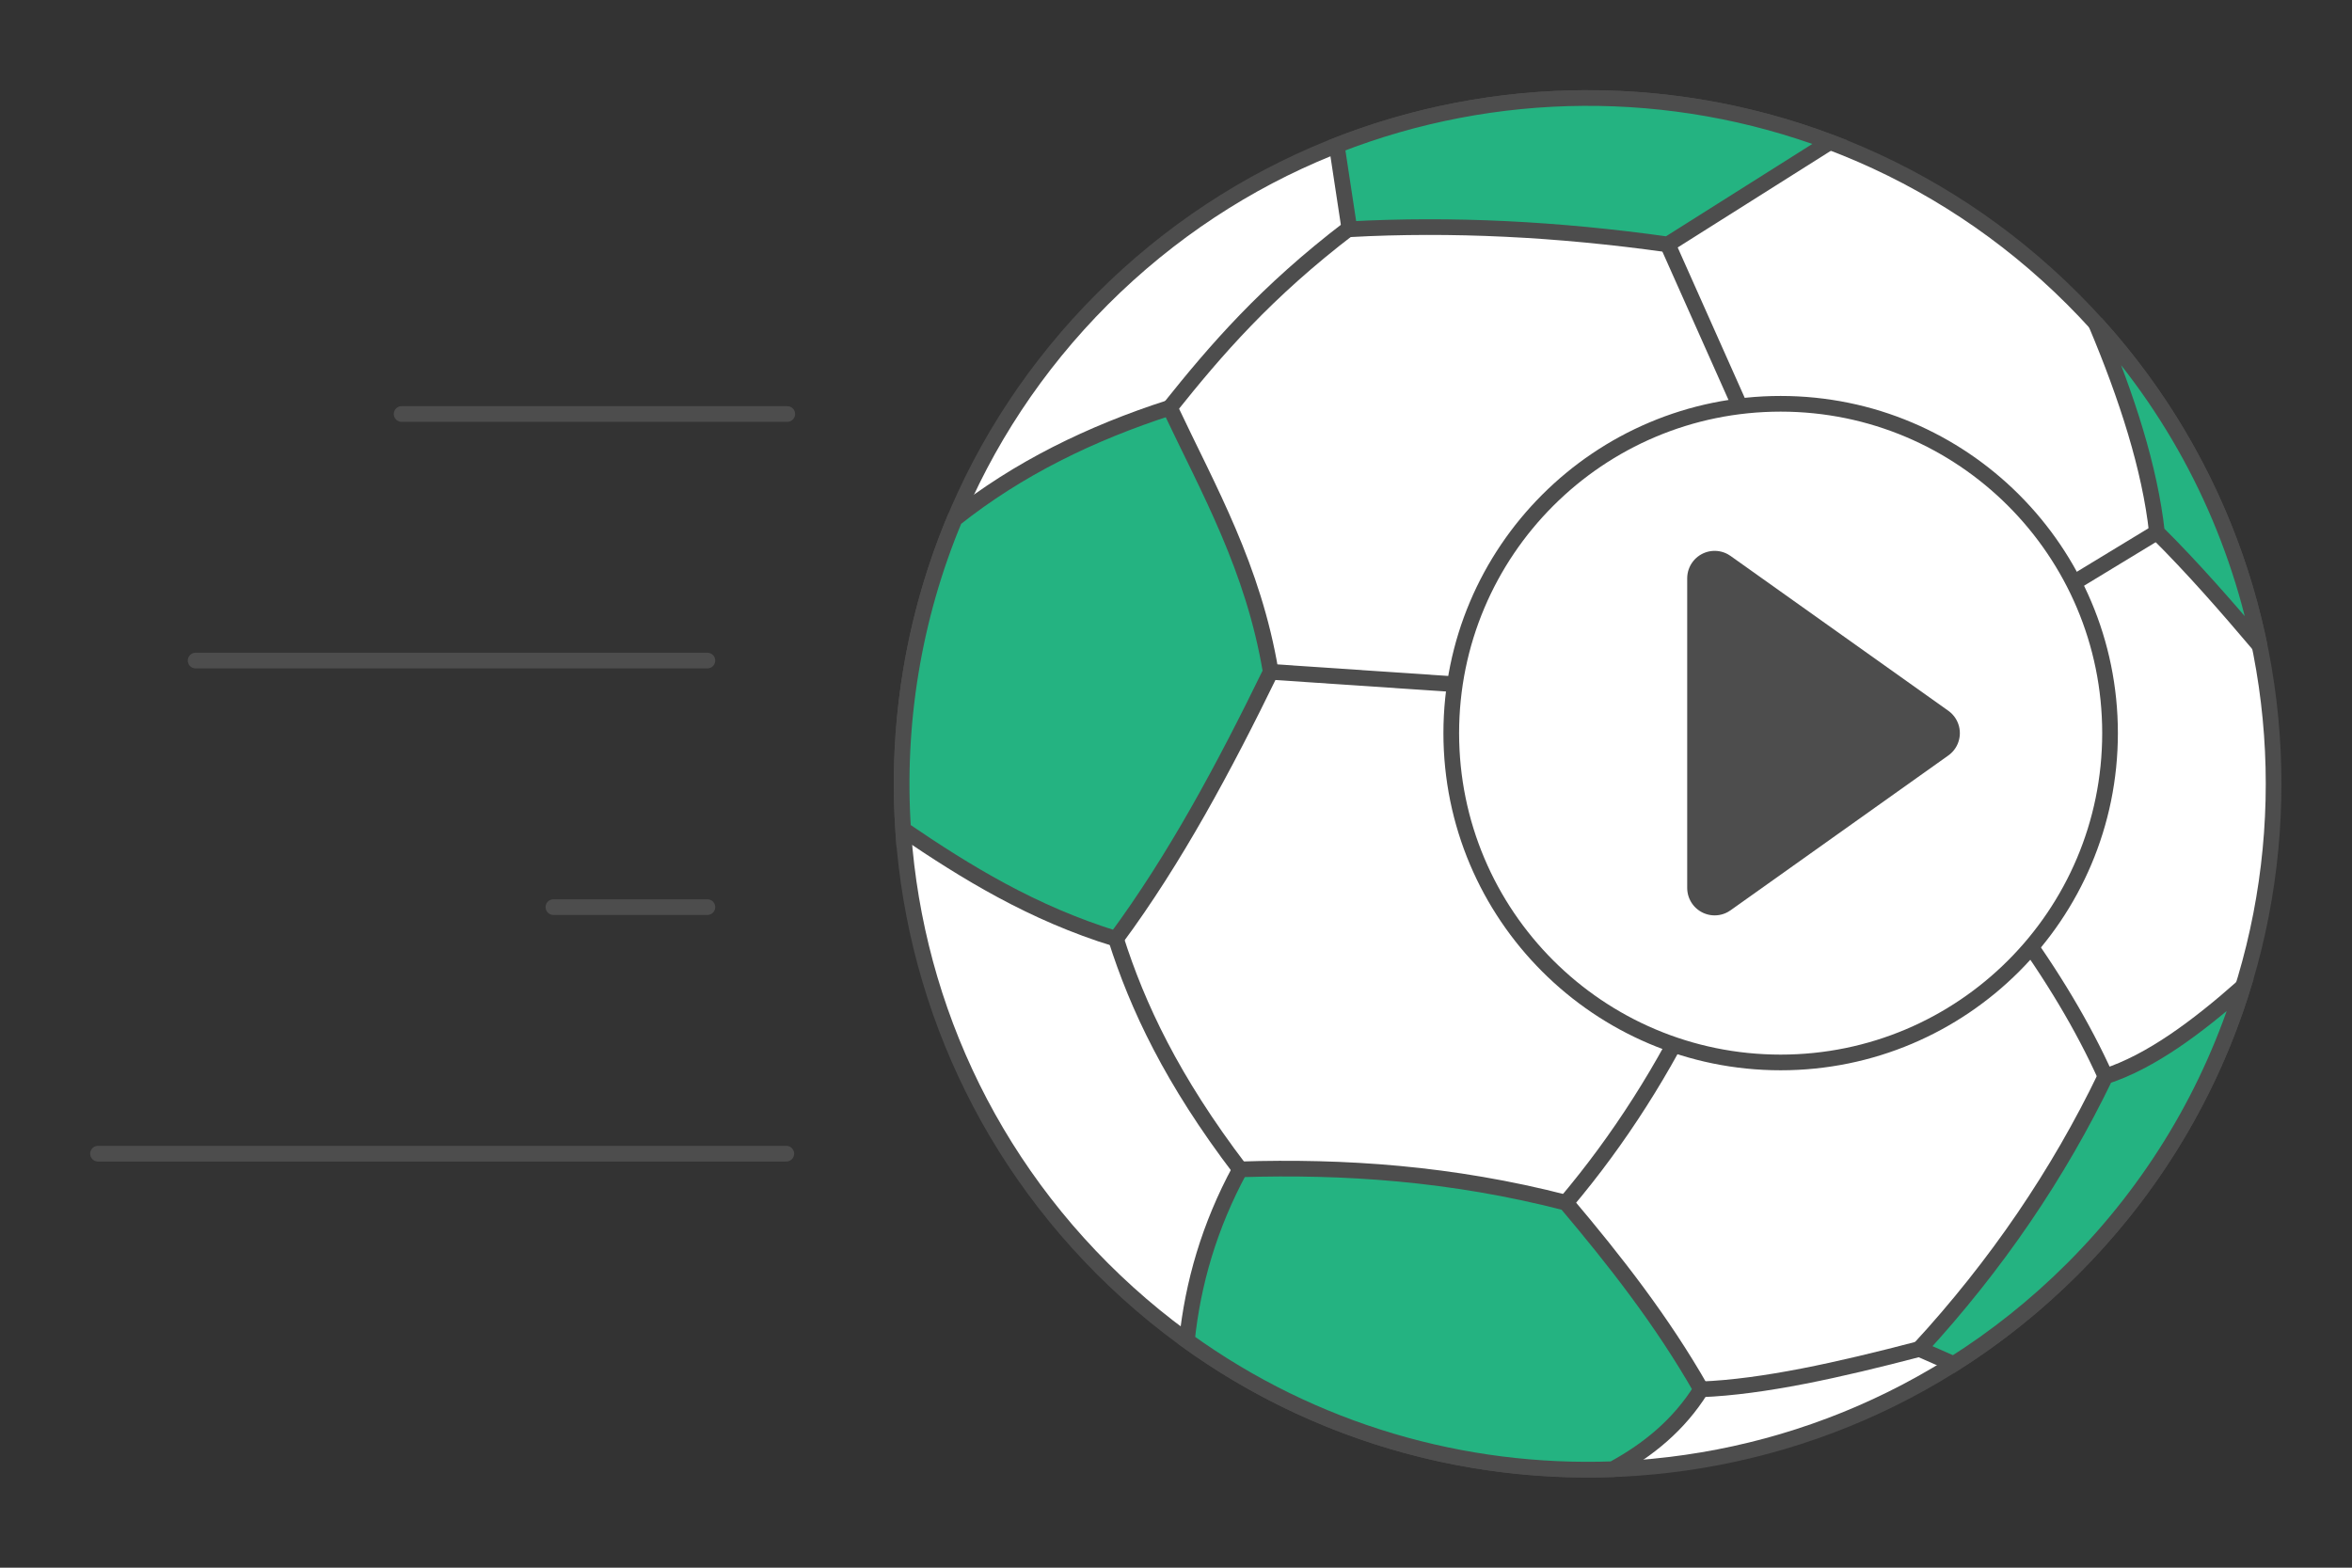
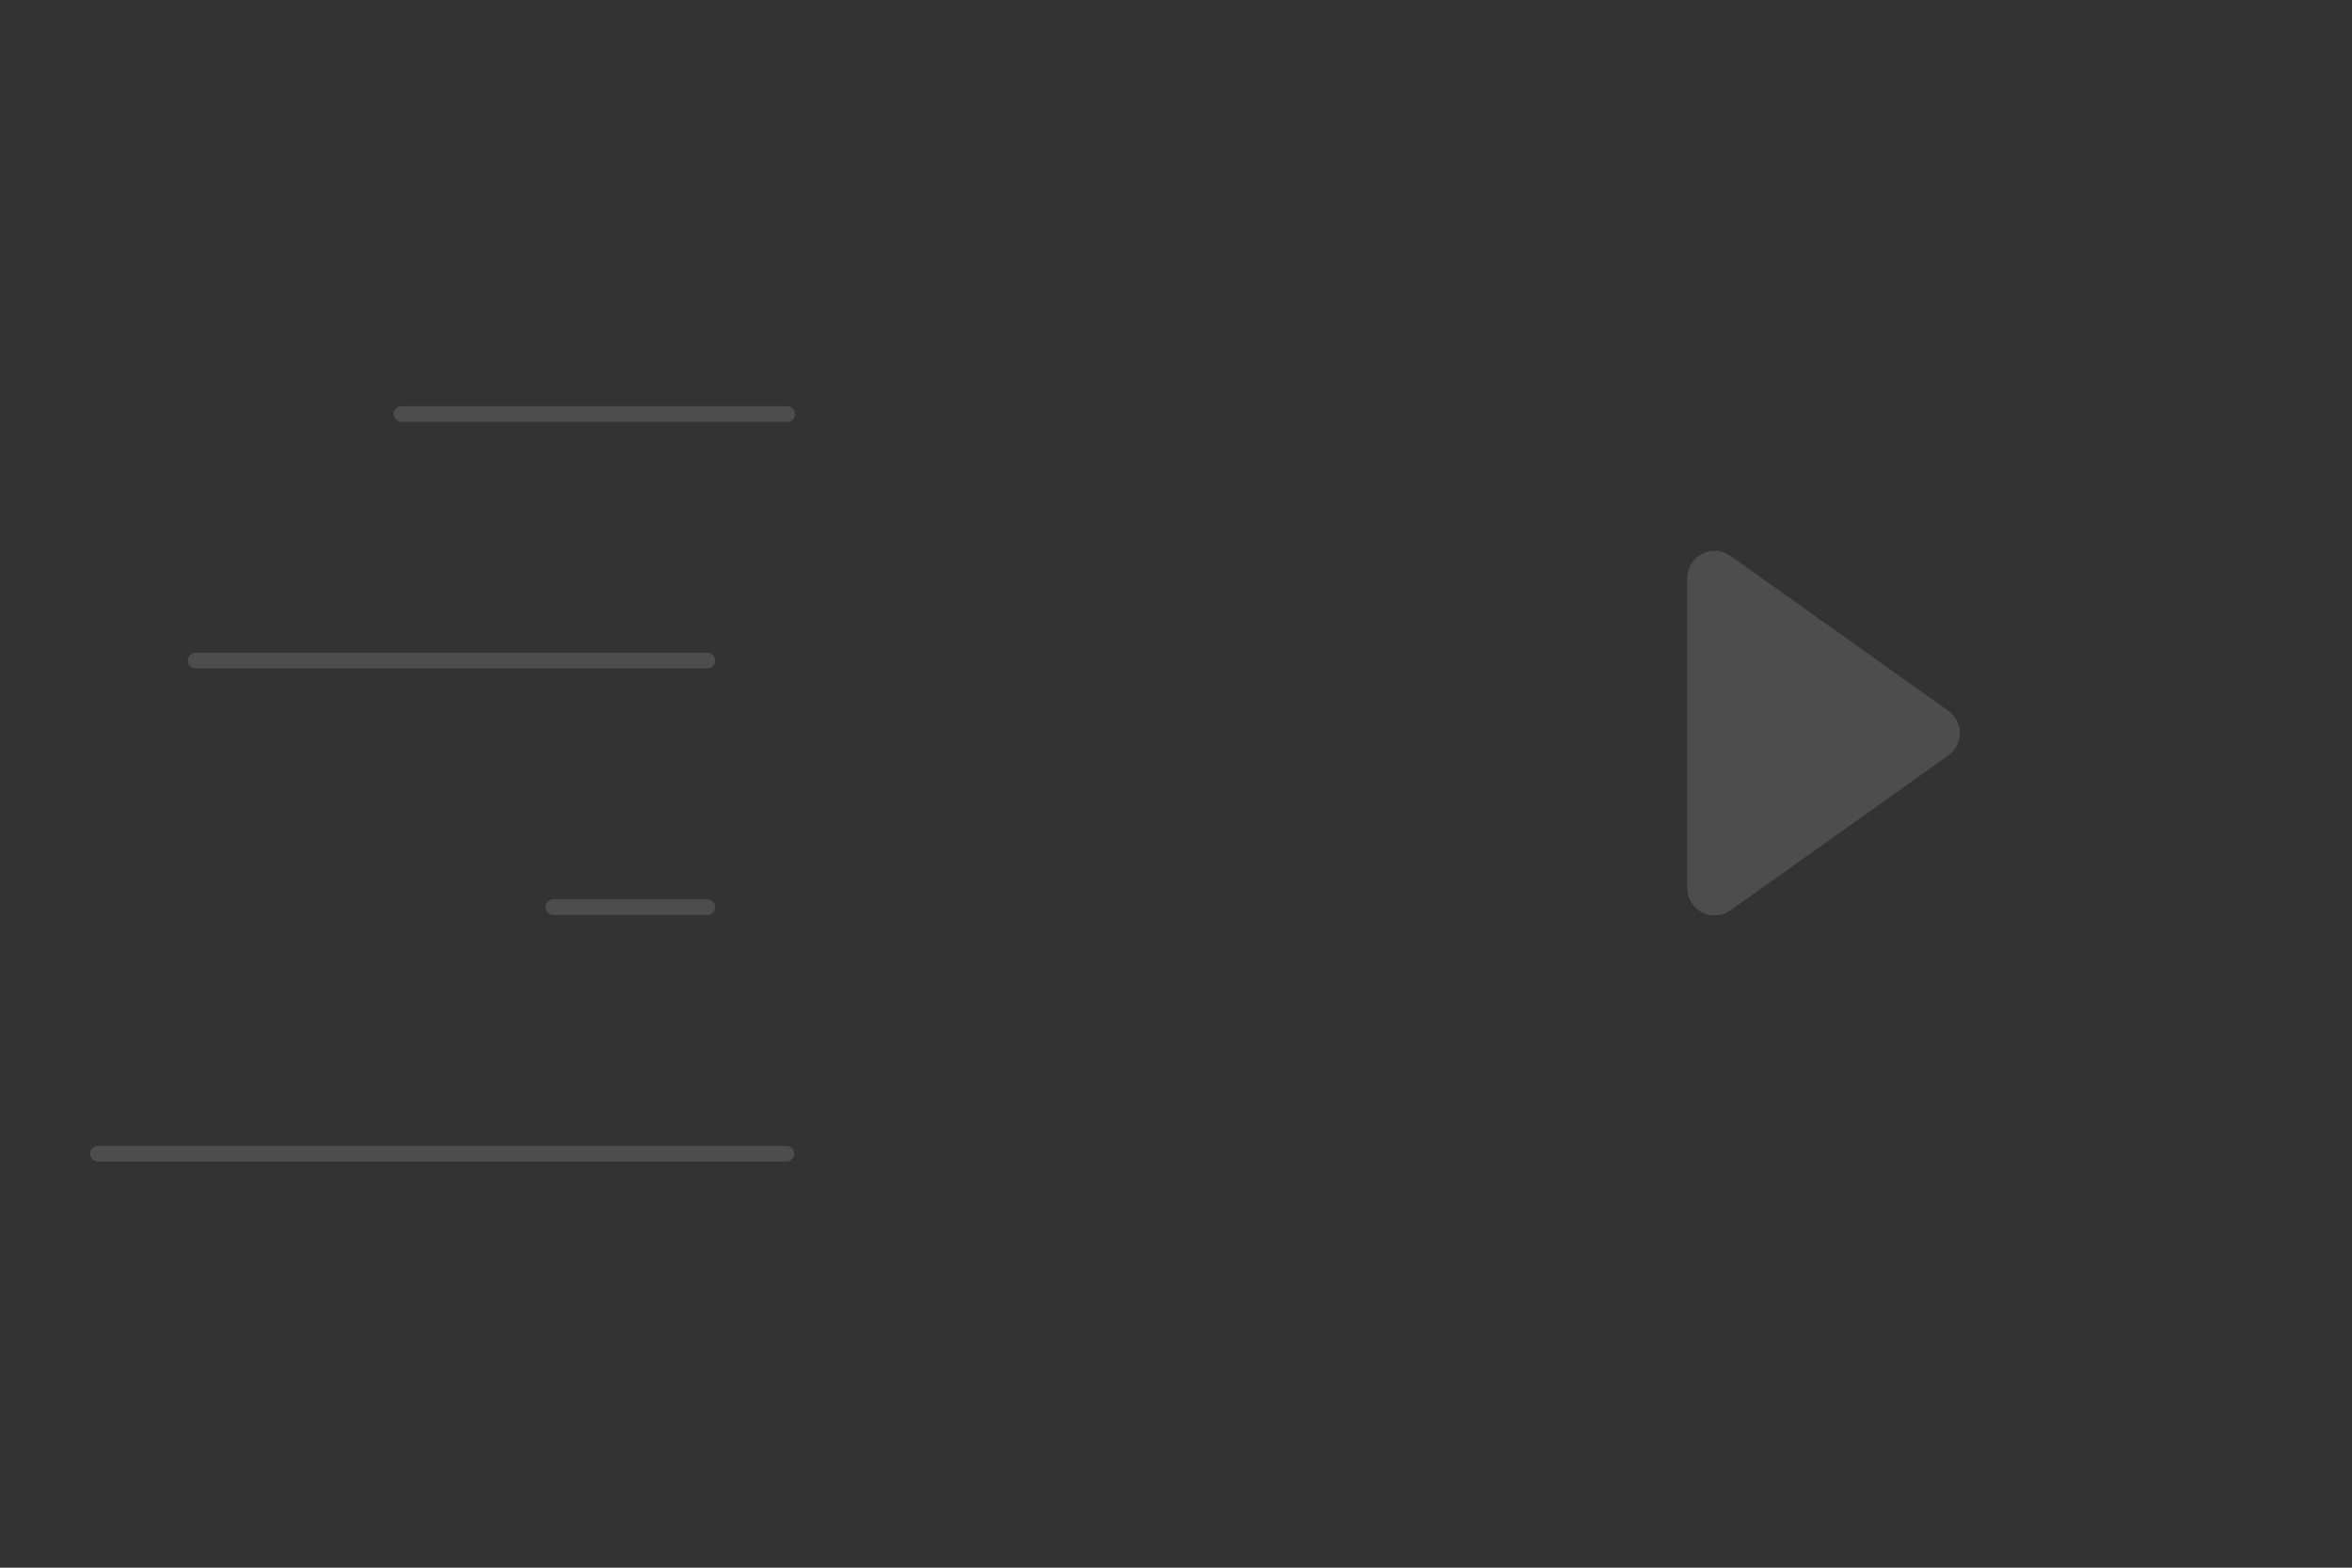
<svg xmlns="http://www.w3.org/2000/svg" width="300" height="200" viewBox="0 0 5985.547 3990.364" shape-rendering="geometricPrecision" image-rendering="optimizeQuality" fill-rule="evenodd">
  <rect x="0" y="0" width="5985.547" height="3990.364" fill="#333333" stroke="none" />
  <style>.H{stroke-miterlimit:2.613}.I{stroke-width:39.904}.J{stroke-linejoin:round}</style>
  <g stroke="#4d4d4d">
    <path d="M249.398 2936.555H2001.05m-592.656-627.579h391.795M497.853 1681.389h1302.336M1022.06 1053.81h981.48" stroke-linecap="round" fill="none" class="H I J" />
    <g stroke-width="39.896" class="H">
-       <path d="M5274.704 760.722c681.771 681.779 681.771 1787.141 0 2468.912-681.779 681.772-1787.133 681.772-2468.912 0-681.771-681.771-681.771-1787.133 0-2468.912 681.779-681.763 1787.133-681.763 2468.912 0z" fill="#fff" />
-       <path d="M3020.462 3412.319c15.184-145.287 56.525-290.574 135.249-435.861 264.291-8.247 537.332 9.686 829.414 84.882 124.99 148.021 244.873 301.131 343.988 475.026-56.415 90.593-134.541 154.407-224.733 203.297-379.288 13.832-762.198-95.243-1083.918-327.344zm2687.747-900.966c-118.376 104.661-235.683 191.223-350.092 228.37-119.538 248.055-276.608 479.684-473.526 693.915l87.183 38.38c107.512-67.946 209.227-148.681 302.922-242.376 208.01-208.017 352.441-455.475 433.513-718.289zM3401.778 369.996l32.425 213.501c259.021-14.061 529.195-.849 810.06 38.717l412.893-260.63c-403.969-152.247-853.043-149.403-1255.378 8.412zm1931.87 452.655c79.682 189.079 137.393 368.921 155.499 532.203 90.655 90.035 176.409 188.255 261.086 288.265-60.908-297.219-199.707-581.627-416.585-820.468zM2298.395 2111.272c160.95 109.405 328.954 212.919 541.668 278.509 150.079-203.053 275.54-436.906 393.805-679.729-44.436-265.297-157.376-462.089-256.813-672.377-201.01 64.82-386.138 154.965-547.489 283.246-105.139 251.487-148.923 522.557-131.171 790.351z" fill="#24b381" />
      <g fill="none">
-         <path d="M2840.063 2389.781c54.648 171.789 142.24 359.046 315.648 586.677m829.414 84.882c135.979-161.083 250.451-340.94 343.981-539.045m.007 1014.071c157.486-6.048 350.336-49 555.478-102.728M3233.868 1710.052l693.185 46.847m-949.998-719.224c116.986-146.488 244.418-294.721 457.156-457.156" />
-         <path d="M4244.263 622.214l226.288 507.766m1018.596 224.874l-269.585 163.778m-98.243 824.977c102.194 139.199 180.273 270.967 236.798 396.114" />
-       </g>
+         </g>
    </g>
    <g class="J">
-       <circle cx="4531.538" cy="1866.069" r="838.259" fill="#fff" class="I" />
      <path d="M4363.55 1471.973l554.213 394.096-554.213 394.088z" stroke-width="139.663" fill="#4d4d4d" class="H" />
    </g>
  </g>
</svg>